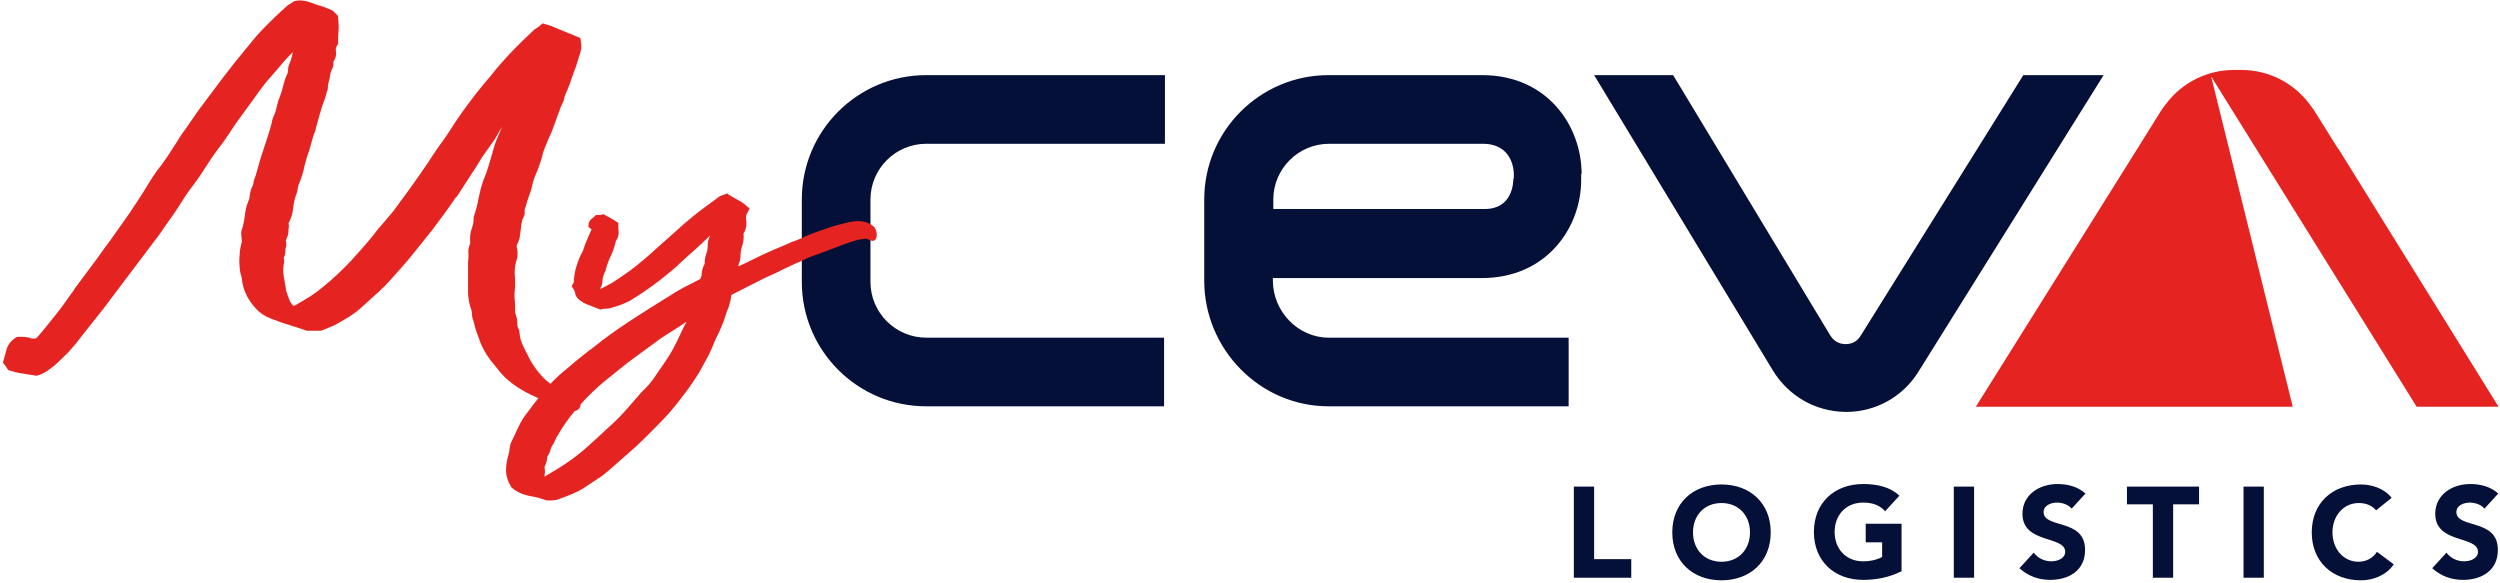
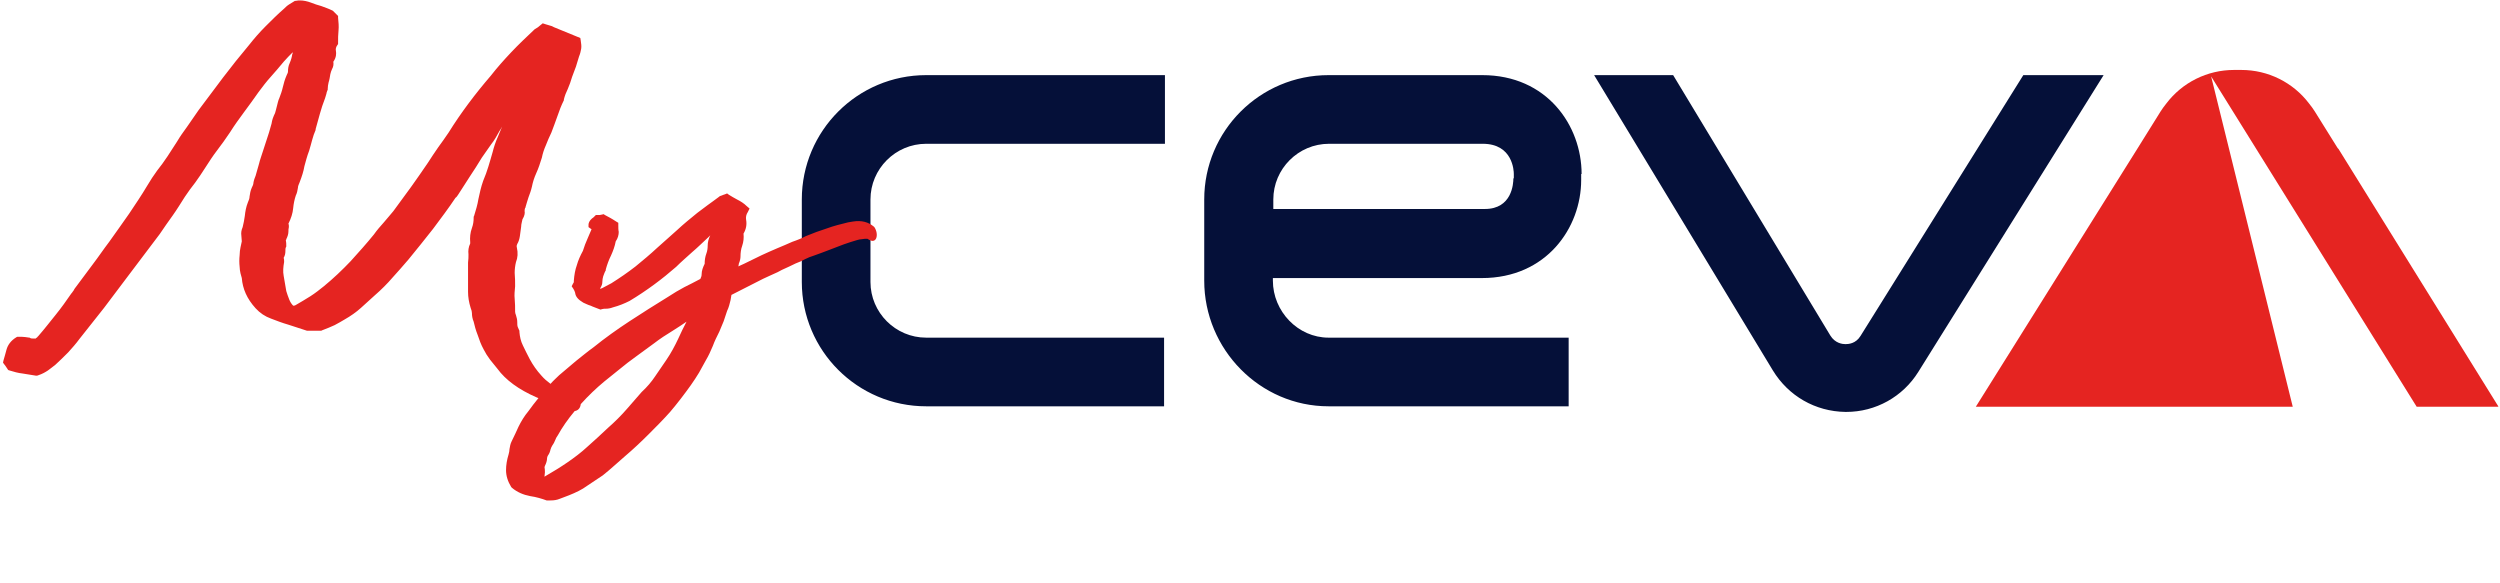
<svg xmlns="http://www.w3.org/2000/svg" viewBox="0 0 579 135" version="1.1">
  <g id="Page-1" stroke="none" stroke-width="1" fill="none" fill-rule="evenodd">
    <g id="Logo_myceva" fill-rule="nonzero">
-       <path d="M369.2,112.7 L364.5,112.7 L364.5,133.8 L377.8,133.8 L377.8,129.5 L369.2,129.5 L369.2,112.7 L369.2,112.7 Z M398.7,112.2 C392.1,112.2 387.3,116.5 387.3,123.3 C387.3,130.1 392.1,134.4 398.7,134.4 C405.3,134.4 410.1,130.1 410.1,123.3 C410.1,116.5 405.3,112.2 398.7,112.2 Z M398.7,130.1 C394.7,130.1 392.1,127.2 392.1,123.3 C392.1,119.4 394.7,116.5 398.7,116.5 C402.7,116.5 405.3,119.4 405.3,123.3 C405.3,127.2 402.7,130.1 398.7,130.1 Z M432.1,125.6 L435.9,125.6 L435.9,129 C435,129.5 433.5,130 431.5,130 C427.5,130 424.9,127.1 424.9,123.2 C424.9,119.3 427.5,116.4 431.5,116.4 C433.9,116.4 435.4,117.1 436.6,118.4 L439.9,114.8 C437.8,112.8 434.8,112.1 431.5,112.1 C424.9,112.1 420.1,116.4 420.1,123.2 C420.1,130 424.9,134.3 431.5,134.3 C434.6,134.3 437.6,133.7 440.4,132.3 L440.4,121.3 L432.1,121.3 L432.1,125.6 Z M452.5,133.8 L457.2,133.8 L457.2,112.7 L452.5,112.7 L452.5,133.8 Z M473.3,118.6 C473.3,117 475.1,116.4 476.4,116.4 C477.5,116.4 479,116.8 479.8,117.8 L483,114.3 C481.2,112.7 478.9,112.1 476.5,112.1 C472.4,112.1 468.4,114.5 468.4,119 C468.4,126 478.3,124 478.3,127.8 C478.3,129.3 476.6,130 475.1,130 C473.5,130 472,129.3 471,128 L467.7,131.6 C469.7,133.4 472.1,134.3 474.8,134.3 C479.2,134.3 482.9,132.1 482.9,127.4 C483,120 473.3,122.5 473.3,118.6 Z M492.6,116.8 L498.6,116.8 L498.6,133.8 L503.3,133.8 L503.3,116.8 L509.3,116.8 L509.3,112.7 L492.6,112.7 L492.6,116.8 Z M519.6,133.8 L524.3,133.8 L524.3,112.7 L519.6,112.7 L519.6,133.8 Z M546.2,130.1 C542.8,130.1 540.2,127.2 540.2,123.3 C540.2,119.4 542.8,116.5 546.3,116.5 C548,116.5 549.4,117.1 550.3,118.2 L553.9,115.3 C552.1,113 549.1,112.2 546.8,112.2 C540.2,112.2 535.4,116.5 535.4,123.3 C535.4,130.1 540.2,134.4 546.8,134.4 C549.7,134.4 552.7,133.2 554.4,130.7 L550.5,127.8 C549.6,129.2 548.1,130.1 546.2,130.1 L546.2,130.1 Z M568.9,118.6 C568.9,117 570.7,116.4 572,116.4 C573.1,116.4 574.6,116.8 575.4,117.8 L578.6,114.3 C576.8,112.7 574.5,112.1 572.1,112.1 C568,112.1 564,114.5 564,119 C564,126 573.9,124 573.9,127.8 C573.9,129.3 572.2,130 570.7,130 C569.1,130 567.6,129.3 566.6,128 L563.3,131.6 C565.3,133.4 567.7,134.3 570.4,134.3 C574.8,134.3 578.5,132.1 578.5,127.4 C578.6,120 568.9,122.5 568.9,118.6 Z" id="Shape" fill="#051039" />
      <path d="M578.6,94.1 L541.6,34.5 L541.4,34.3 L536.1,25.8 C535.7,25.2 535.3,24.6 534.8,24 C531.1,19.1 525.3,16.2 519.1,16.2 L517.4,16.2 C511.2,16.2 505.4,19.1 501.7,24 C501.2,24.6 500.8,25.2 500.4,25.8 L495.1,34.3 L457.6,94.2 L531,94.2 L512.1,17.7 L559.7,94.2 L578.6,94.2 L578.6,94.1 Z" id="Path" fill="#E52421" />
      <path d="M185.7,46.2 L185.7,65.3 C185.7,81.2 198.6,94.1 214.5,94.1 L269.6,94.1 L269.6,78.2 L214.5,78.2 C207.4,78.2 201.6,72.4 201.6,65.3 L201.6,46.2 C201.6,39.1 207.4,33.3 214.5,33.3 L269.8,33.3 L269.8,17.4 L214.5,17.4 C198.6,17.4 185.7,30.3 185.7,46.2 Z M468.6,17.4 L430.9,77.8 C429.8,79.6 428.1,79.7 427.4,79.7 C426.7,79.7 425,79.5 423.9,77.7 L387.5,17.4 L369.2,17.4 L410.6,85.8 C414.2,91.7 420.4,95.3 427.4,95.4 L427.6,95.4 C434.4,95.4 440.7,91.9 444.3,86.1 L487.2,17.4 L468.6,17.4 L468.6,17.4 Z M343.3,17.4 L307.7,17.4 C291.8,17.4 278.9,30.3 278.9,46.2 L278.9,65 C278.9,80.9 291.8,94.1 307.7,94.1 L363.3,94.1 L363.3,78.2 L307.7,78.2 C300.6,78.2 294.8,72.1 294.8,65 L294.8,64.4 L343.2,64.4 C358.2,64.4 366.2,52.7 366.2,41.7 L366.2,40.3 L366.3,40.3 C366.3,29.1 358.3,17.4 343.3,17.4 Z M350.5,41.3 C350.5,42.5 350.2,48.4 343.9,48.4 L294.9,48.4 L294.9,46.2 C294.9,39.1 300.7,33.3 307.8,33.3 L343.4,33.3 C350.4,33.3 350.6,39.6 350.6,40.3 L350.6,41.3 L350.5,41.3 Z" id="Shape" fill="#051039" />
      <path d="M202.5,52.6 L202.4,52.5 C201.1,51.4 199.5,51 197.6,51.3 C197.2,51.4 196.8,51.4 196.4,51.5 C194.8,51.9 193.1,52.3 191.5,52.9 C189.9,53.4 188.3,54 186.6,54.7 C186.1,55 185.6,55.2 185.1,55.4 C184.6,55.6 184.1,55.8 183.5,56 C182.4,56.5 181.2,57 180,57.5 C178.8,58 177.5,58.6 176.4,59.1 C175,59.8 173.7,60.4 172.3,61.1 C171.9,61.3 171.6,61.4 171.2,61.6 C171.1,61.6 171.1,61.7 171,61.7 C171.1,61.3 171.1,61.2 171.1,61.1 C171.4,60.4 171.5,59.8 171.5,59.4 C171.5,58.6 171.6,57.7 171.9,56.9 C172.2,56 172.3,55.1 172.2,54.1 C172.8,53.1 173,52 172.8,50.9 C172.7,50.3 172.8,49.7 173.2,49.1 L173.6,48.3 L172.9,47.7 C172.3,47.1 171.5,46.6 170.7,46.2 C170,45.8 169.4,45.5 168.8,45.1 L168.4,44.8 L167.9,45 C167.6,45.1 167.3,45.2 167.1,45.3 C167.1,45.3 167,45.3 166.8,45.4 L166.6,45.5 L166.5,45.6 C165.6,46.3 164.7,46.9 163.9,47.5 L161.5,49.3 C159.9,50.6 158.3,51.9 156.8,53.3 C155.2,54.7 153.7,56.1 152.2,57.4 C150.6,58.9 148.9,60.3 147.2,61.7 C145.4,63.1 143.5,64.4 141.6,65.6 C141,65.9 140.5,66.2 139.9,66.5 C139.6,66.7 139.3,66.8 139,66.9 C139,66.8 139,66.7 139.1,66.6 C139.4,66.1 139.5,65.7 139.5,65.3 C139.5,64.8 139.6,64.4 139.7,64 C139.9,63.5 140,63.1 140.3,62.6 L140.3,62.4 C140.6,61.3 141,60.2 141.5,59.2 C142,58.1 142.4,57 142.6,55.9 C143.1,55.2 143.3,54.4 143.3,53.7 C143.2,53.3 143.2,52.7 143.2,52.2 L143.2,51.6 L142.7,51.3 C142.2,51 141.8,50.7 141.4,50.5 C141,50.3 140.5,50 140.1,49.8 L139.8,49.6 L139.4,49.7 C139.1,49.8 138.8,49.8 138.4,49.8 L138,49.8 L137.7,50.1 C137.5,50.3 137.3,50.5 137.1,50.6 C136.5,51.1 136.3,51.7 136.3,52 L136.3,52.6 L137,53.1 L136.1,55.2 C135.7,56.1 135.3,57.1 135,58.1 C134.4,59.2 133.9,60.3 133.6,61.4 C133.2,62.5 133,63.7 132.9,65 L132.9,65.3 C132.9,65.4 132.8,65.6 132.7,65.7 L132.4,66.3 L132.8,66.9 C133,67.2 133.1,67.5 133.2,67.8 C133.3,68.7 133.9,69.4 135.1,70.1 C135.6,70.3 136.1,70.6 136.8,70.8 C137.4,71.1 138.1,71.3 138.8,71.6 L139.1,71.7 L139.4,71.6 C139.7,71.5 140,71.5 140.3,71.5 C140.8,71.5 141.4,71.4 141.9,71.2 C143.4,70.8 144.6,70.3 145.8,69.7 C149.8,67.3 153.4,64.6 156.6,61.8 C157.8,60.6 159.1,59.5 160.3,58.4 C161.6,57.3 162.8,56.1 164.1,54.9 L164.5,54.5 C164.1,55.3 163.9,56.1 163.9,56.9 C163.9,57.5 163.8,58.2 163.6,58.7 C163.3,59.5 163.2,60.3 163.2,61.1 C162.8,61.9 162.5,62.7 162.5,63.5 C162.5,63.9 162.4,64.2 162.2,64.6 C160.9,65.3 159.7,65.9 158.5,66.5 C157.2,67.2 156,67.9 154.8,68.7 C151.7,70.6 148.7,72.5 145.8,74.4 C142.9,76.3 140.1,78.3 137.5,80.4 C136.1,81.4 134.8,82.5 133.4,83.6 L129.5,86.9 C128.9,87.5 128.2,88.1 127.5,88.9 C126.7,88.3 126,87.7 125.4,87 C124.3,85.8 123.4,84.5 122.7,83.2 C122.1,82.1 121.6,81 121.1,80 C120.6,79 120.4,78 120.3,76.9 L120.3,76.6 L120.2,76.4 C120.1,76.2 120,75.9 119.9,75.7 C119.8,75.4 119.8,75 119.8,74.7 C119.8,74.1 119.7,73.6 119.5,73 C119.4,72.7 119.3,72.5 119.3,72.2 C119.3,71.2 119.3,70.2 119.2,69.2 C119.1,68.3 119.2,67.4 119.3,66.3 C119.3,65.3 119.3,64.3 119.2,63.2 C119.2,62.4 119.3,61.5 119.5,60.7 C119.9,59.7 120,58.6 119.7,57.3 C119.6,57 119.7,56.7 119.8,56.5 C120.1,56 120.3,55.4 120.4,54.7 C120.5,54 120.6,53.2 120.7,52.5 C120.7,51.9 120.9,51.4 121,50.8 C121.5,50 121.6,49.3 121.5,48.9 C121.5,48.7 121.5,48.5 121.6,48.2 L121.7,48.1 L121.7,48 C121.9,47.2 122.2,46.4 122.4,45.7 C122.7,44.9 123,44.1 123.2,43.2 C123.4,42.2 123.7,41.2 124.2,40.1 C124.7,39 125.1,37.8 125.5,36.5 C125.7,35.5 126,34.6 126.4,33.7 C126.8,32.7 127.2,31.7 127.7,30.7 C128.2,29.5 128.6,28.2 129.1,26.9 C129.5,25.7 130,24.4 130.6,23.2 L130.6,23 C130.8,22.2 131.1,21.4 131.5,20.6 C131.9,19.7 132.2,18.8 132.5,17.8 L133.4,15.4 C133.6,14.6 133.9,13.9 134.1,13.1 C134.4,12.4 134.5,11.8 134.6,11.3 C134.7,10.7 134.6,10.1 134.5,9.4 L134.4,8.8 L128.3,6.3 C128,6.1 127.7,6 127.3,5.9 C127,5.8 126.7,5.7 126.3,5.6 L125.7,5.4 L125.2,5.8 C125,6 124.8,6.1 124.6,6.3 L123.8,6.8 L123.7,6.9 C121.9,8.6 120.1,10.3 118.4,12.1 C116.7,13.9 115.1,15.7 113.7,17.5 C110,21.8 106.7,26.2 103.9,30.7 C103.1,31.9 102.3,33 101.5,34.1 C100.7,35.2 99.9,36.5 99.1,37.7 C97.8,39.6 96.5,41.5 95.2,43.3 L91.1,48.9 C90.4,49.7 89.7,50.6 88.9,51.5 C88.1,52.4 87.3,53.3 86.6,54.3 C84.9,56.4 83.1,58.4 81.2,60.5 C79.3,62.5 77.2,64.5 75,66.3 C74,67.1 73,67.9 71.9,68.6 C70.8,69.3 69.6,70 68.4,70.7 C68.3,70.7 68.2,70.8 68.1,70.8 L67.9,70.8 C67.5,70.4 67.2,69.9 67,69.4 C66.7,68.7 66.5,68 66.3,67.4 C66.1,66.2 65.9,65 65.7,63.9 C65.5,62.9 65.6,61.8 65.8,60.7 L65.8,60.5 C65.8,60.3 65.8,60 65.7,59.7 C66,59.2 66.1,58.7 66.1,58.1 C66.1,57.8 66.1,57.5 66.2,57.3 L66.3,57.1 L66.3,56.9 C66.3,56.5 66.3,56.1 66.2,55.6 L66.3,55.5 L66.3,55.4 C66.6,54.8 66.8,54.2 66.8,53.6 C66.8,53.3 66.8,53 66.9,52.6 L66.9,52.4 C66.9,52.2 66.9,52 66.8,51.8 C67.4,50.6 67.8,49.4 67.9,48.2 C68,47.2 68.2,46.2 68.5,45.3 C68.8,44.7 68.9,44.1 69,43.5 C69,43.1 69.2,42.7 69.4,42.2 C69.9,40.9 70.3,39.7 70.5,38.5 C70.8,37.4 71.1,36.2 71.6,34.9 C71.8,34.1 72.1,33.3 72.3,32.4 C72.5,31.6 72.8,30.8 73.1,30.1 L73.1,29.9 C73.4,28.7 73.8,27.5 74.1,26.3 C74.4,25.2 74.8,24 75.3,22.7 C75.4,22.3 75.5,22 75.6,21.7 C75.6,21.5 75.7,21.3 75.8,21 L75.9,20.8 L75.9,20.6 C75.9,20.1 76,19.5 76.1,19.1 C76.3,18.5 76.4,17.8 76.5,17.2 C76.6,16.8 76.7,16.4 76.9,16 C77.2,15.5 77.3,14.9 77.2,14.3 C77.9,13.3 77.9,12.4 77.8,11.8 C77.7,11.4 77.8,10.9 78.1,10.5 L78.3,10.2 L78.3,9.9 C78.3,8.9 78.3,8 78.4,7.1 C78.5,6.1 78.4,5.1 78.3,4.1 L78.3,3.7 L78,3.4 L77.3,2.7 L77.1,2.5 L76.9,2.4 C76.1,2 75.2,1.7 74.4,1.4 C73.6,1.2 72.8,0.9 72,0.6 C71.2,0.3 70.3,0.1 69.5,0.1 C69.2,0.1 68.9,0.1 68.5,0.2 L68.3,0.2 L67,1 C66.5,1.3 66.1,1.7 65.8,2 C64.3,3.3 62.9,4.7 61.5,6.1 C60.1,7.5 58.8,9 57.7,10.4 C55.6,12.9 53.6,15.4 51.7,17.9 C49.8,20.4 47.9,23 46,25.5 L43.3,29.4 C42.5,30.5 41.7,31.6 41,32.8 C40.3,33.9 39.6,35 38.8,36.2 C38,37.4 37.2,38.5 36.4,39.5 C35.6,40.6 34.8,41.8 34.1,43 C32.8,45.2 31.3,47.4 29.9,49.5 C28.4,51.6 26.9,53.8 25.3,56 C24,57.7 22.8,59.5 21.5,61.2 L17.7,66.3 C17.5,66.6 17.2,66.9 17.1,67.2 C16.9,67.4 16.8,67.7 16.5,68 C15.4,69.6 14.2,71.3 12.9,72.9 C11.6,74.5 10.3,76.2 8.9,77.8 L8.8,77.9 L8.7,78 C8.6,78.1 8.6,78.2 8.5,78.2 C8.4,78.3 8.3,78.3 8.3,78.4 L7.6,78.4 C7.4,78.4 7.2,78.4 7,78.3 L6.9,78.2 L6.8,78.2 C6.1,78.1 5.5,78 5,78 L4,78 L3.8,78.1 C2.5,78.9 1.8,79.9 1.5,81 C1.3,81.9 1,82.7 0.8,83.5 L0.7,84 L1,84.4 C1.1,84.5 1.2,84.7 1.3,84.8 C1.4,85 1.6,85.2 1.7,85.4 L1.9,85.7 L2.2,85.8 C3.2,86.1 4.2,86.4 5.2,86.5 C6.2,86.7 7.3,86.8 8.3,87 L8.6,87 L8.9,86.9 C9.8,86.6 10.5,86.2 11.1,85.8 C11.6,85.4 12.2,85 12.8,84.5 C13.8,83.6 14.8,82.6 15.8,81.6 C16.7,80.6 17.6,79.6 18.4,78.5 L24.1,71.3 C25.9,68.9 27.7,66.5 29.6,64 L37,54.2 C38,52.7 39,51.3 40,49.9 C41,48.5 41.9,47 42.8,45.6 C43.6,44.4 44.4,43.3 45.2,42.3 C46,41.2 46.8,40 47.5,38.9 C48.4,37.5 49.3,36.1 50.3,34.8 C51.3,33.5 52.3,32.1 53.3,30.6 C54.3,29 55.4,27.5 56.5,26 C57.6,24.5 58.8,22.9 59.9,21.3 C60.8,20.1 61.7,18.9 62.7,17.8 C63.7,16.7 64.7,15.5 65.7,14.3 C66.4,13.5 67.1,12.8 67.8,12.1 C67.8,12.2 67.8,12.4 67.7,12.5 C67.6,13.2 67.4,13.9 67.1,14.6 C66.8,15.2 66.7,15.9 66.7,16.5 C66.7,16.8 66.6,17 66.4,17.4 C66,18.3 65.7,19.3 65.5,20.2 C65.3,21.1 65,21.9 64.7,22.7 C64.4,23.3 64.3,24 64.1,24.7 C64,25.2 63.8,25.8 63.7,26.2 C63.3,27 63,27.8 62.9,28.6 L62.3,30.7 L60.9,35 C60.6,36 60.2,37 60,37.9 C59.7,38.8 59.5,39.8 59.2,40.7 C59,41.2 58.8,41.7 58.7,42.3 C58.7,42.7 58.5,43.1 58.3,43.5 C58,44.2 57.9,44.8 57.8,45.5 C57.8,46 57.6,46.4 57.4,46.9 C57,47.9 56.8,49 56.7,50 C56.6,50.9 56.4,51.7 56.2,52.6 C55.9,53.3 55.8,53.9 55.9,54.6 C55.9,55 56,55.5 56,55.9 C55.9,56.4 55.8,56.9 55.7,57.3 C55.6,57.8 55.5,58.4 55.5,59.1 C55.4,60 55.4,60.9 55.5,61.8 C55.5,62.3 55.6,62.8 55.7,63.3 C55.8,63.7 55.9,64 56,64.4 C56.2,66.9 57.2,69.2 59.2,71.4 C60.2,72.5 61.4,73.3 62.8,73.8 C64.1,74.3 65.4,74.8 66.8,75.2 L71.1,76.6 L74.4,76.6 L74.6,76.5 C75.7,76.1 76.6,75.7 77.5,75.3 C78.3,74.9 79.1,74.4 79.8,74 C81.2,73.2 82.5,72.3 83.6,71.3 C84.7,70.3 85.8,69.3 86.8,68.4 C88.3,67.1 89.7,65.7 90.9,64.3 C92.1,63 93.3,61.6 94.6,60.1 C96.5,57.8 98.4,55.4 100.3,53 C102.1,50.6 103.9,48.2 105.5,45.8 C105.7,45.7 105.9,45.4 106.1,45.1 L108.8,40.9 C109.8,39.4 110.7,38 111.6,36.5 L113.7,33.5 C114.5,32.5 115.1,31.4 115.7,30.3 C115.9,30 116.1,29.7 116.3,29.3 C116,30.1 115.6,30.9 115.3,31.7 C114.8,32.8 114.4,34 114.1,35.2 C113.8,36.4 113.4,37.5 113.1,38.6 C112.8,39.6 112.4,40.7 111.9,41.9 C111.4,43.3 111.1,44.7 110.8,46.1 C110.6,47.4 110.2,48.7 109.8,50 L109.7,50.2 L109.7,50.4 C109.7,51.2 109.6,52 109.3,52.8 C108.9,53.9 108.8,55 108.9,56.1 L108.9,56.4 C108.5,57.2 108.4,58.1 108.5,58.9 C108.5,59.5 108.5,60.1 108.4,60.8 L108.4,67.6 C108.4,68.8 108.6,70 109,71.3 C109.2,71.8 109.3,72.2 109.3,72.5 C109.3,73.1 109.4,73.8 109.7,74.5 C109.9,75.4 110.2,76.5 110.6,77.5 C111,78.7 111.4,79.8 112,80.9 C112.4,81.7 112.9,82.5 113.5,83.3 C114.1,84 114.6,84.7 115.2,85.4 C117.1,88 120.1,90.2 124.2,92 L124.7,92.2 C123.9,93.2 123.1,94.2 122.4,95.2 C121.4,96.4 120.7,97.6 120.1,98.8 C119.6,99.9 119.1,101 118.5,102.2 C118.2,102.8 118.1,103.4 118,104 C118,104.4 117.9,104.8 117.8,105.2 C117.4,106.5 117.2,107.7 117.2,108.9 C117.2,110.2 117.6,111.5 118.4,112.8 L118.5,112.9 L118.6,113 C119.8,114 121.2,114.6 122.8,114.9 C124.2,115.1 125.5,115.5 126.6,115.9 L127.5,115.9 C128.3,115.9 129,115.8 129.7,115.5 C130.4,115.2 131.1,115 131.8,114.7 C133.3,114.1 134.8,113.4 136,112.5 L139.6,110.1 C140.5,109.4 141.4,108.6 142.2,107.9 C143,107.2 143.8,106.5 144.7,105.7 C146.7,104 148.5,102.3 150.2,100.6 C151.9,98.9 153.6,97.2 155.2,95.4 C156.9,93.4 158.5,91.3 160,89.2 C160.7,88.2 161.3,87.3 161.9,86.3 L163.5,83.4 C164.1,82.4 164.6,81.3 165.1,80.1 C165.5,79 166,78 166.6,76.8 C166.9,76 167.3,75.2 167.6,74.4 C167.9,73.6 168.1,72.8 168.4,72 C168.8,71.2 169,70.3 169.2,69.5 C169.2,69.4 169.3,68.8 169.4,68.3 L175.1,65.4 C176.2,64.8 177.3,64.3 178.4,63.8 C179.8,63.2 180.6,62.8 181.1,62.5 C182.2,62 183.3,61.5 184.3,61 C185.1,60.7 185.8,60.4 186.5,60 C187.1,59.7 187.8,59.4 188.5,59.2 C189.7,58.8 190.9,58.3 192,57.9 C193.1,57.5 194.3,57 195.4,56.6 C196.5,56.2 197.5,55.9 198.5,55.6 C198.9,55.5 199.2,55.4 199.6,55.4 C200,55.3 200.5,55.3 200.9,55.3 C203.1,56.9 203.6,54.2 202.5,52.6 L202.5,52.6 Z M157.1,78.4 C156.3,80.1 155.4,81.8 154.3,83.4 C153.4,84.7 152.5,86 151.7,87.2 C150.9,88.4 149.9,89.6 148.6,90.8 L145.2,94.7 C143.9,96.2 142.4,97.7 140.8,99.1 C139.2,100.6 137.6,102.1 136,103.5 C134.6,104.8 133,106 131.4,107.1 C129.8,108.2 128,109.3 126.1,110.4 C126.1,110.1 126.2,109.7 126.2,109.4 C126.2,109 126.2,108.6 126.1,108.1 L126.2,108 L126.2,107.9 C126.5,107.3 126.7,106.7 126.7,106.1 C126.7,105.9 126.8,105.7 126.9,105.5 C127.2,105.1 127.4,104.6 127.5,104.1 C127.6,103.8 127.7,103.5 127.9,103.2 C128.2,102.8 128.4,102.4 128.6,101.9 C128.7,101.6 128.9,101.2 129.2,100.8 C130.2,99 131.5,97.1 133.1,95.2 C133.8,95.1 134.4,94.6 134.5,93.6 C136.3,91.6 138.1,89.9 139.9,88.4 L143.5,85.5 C144.7,84.5 146,83.5 147.4,82.5 L151.5,79.5 C152.8,78.5 154.3,77.5 155.8,76.6 C156.9,75.9 158,75.2 159,74.5 C158.3,75.8 157.7,77.1 157.1,78.4 L157.1,78.4 Z" id="Shape" fill="#E52421" />
    </g>
  </g>
</svg>